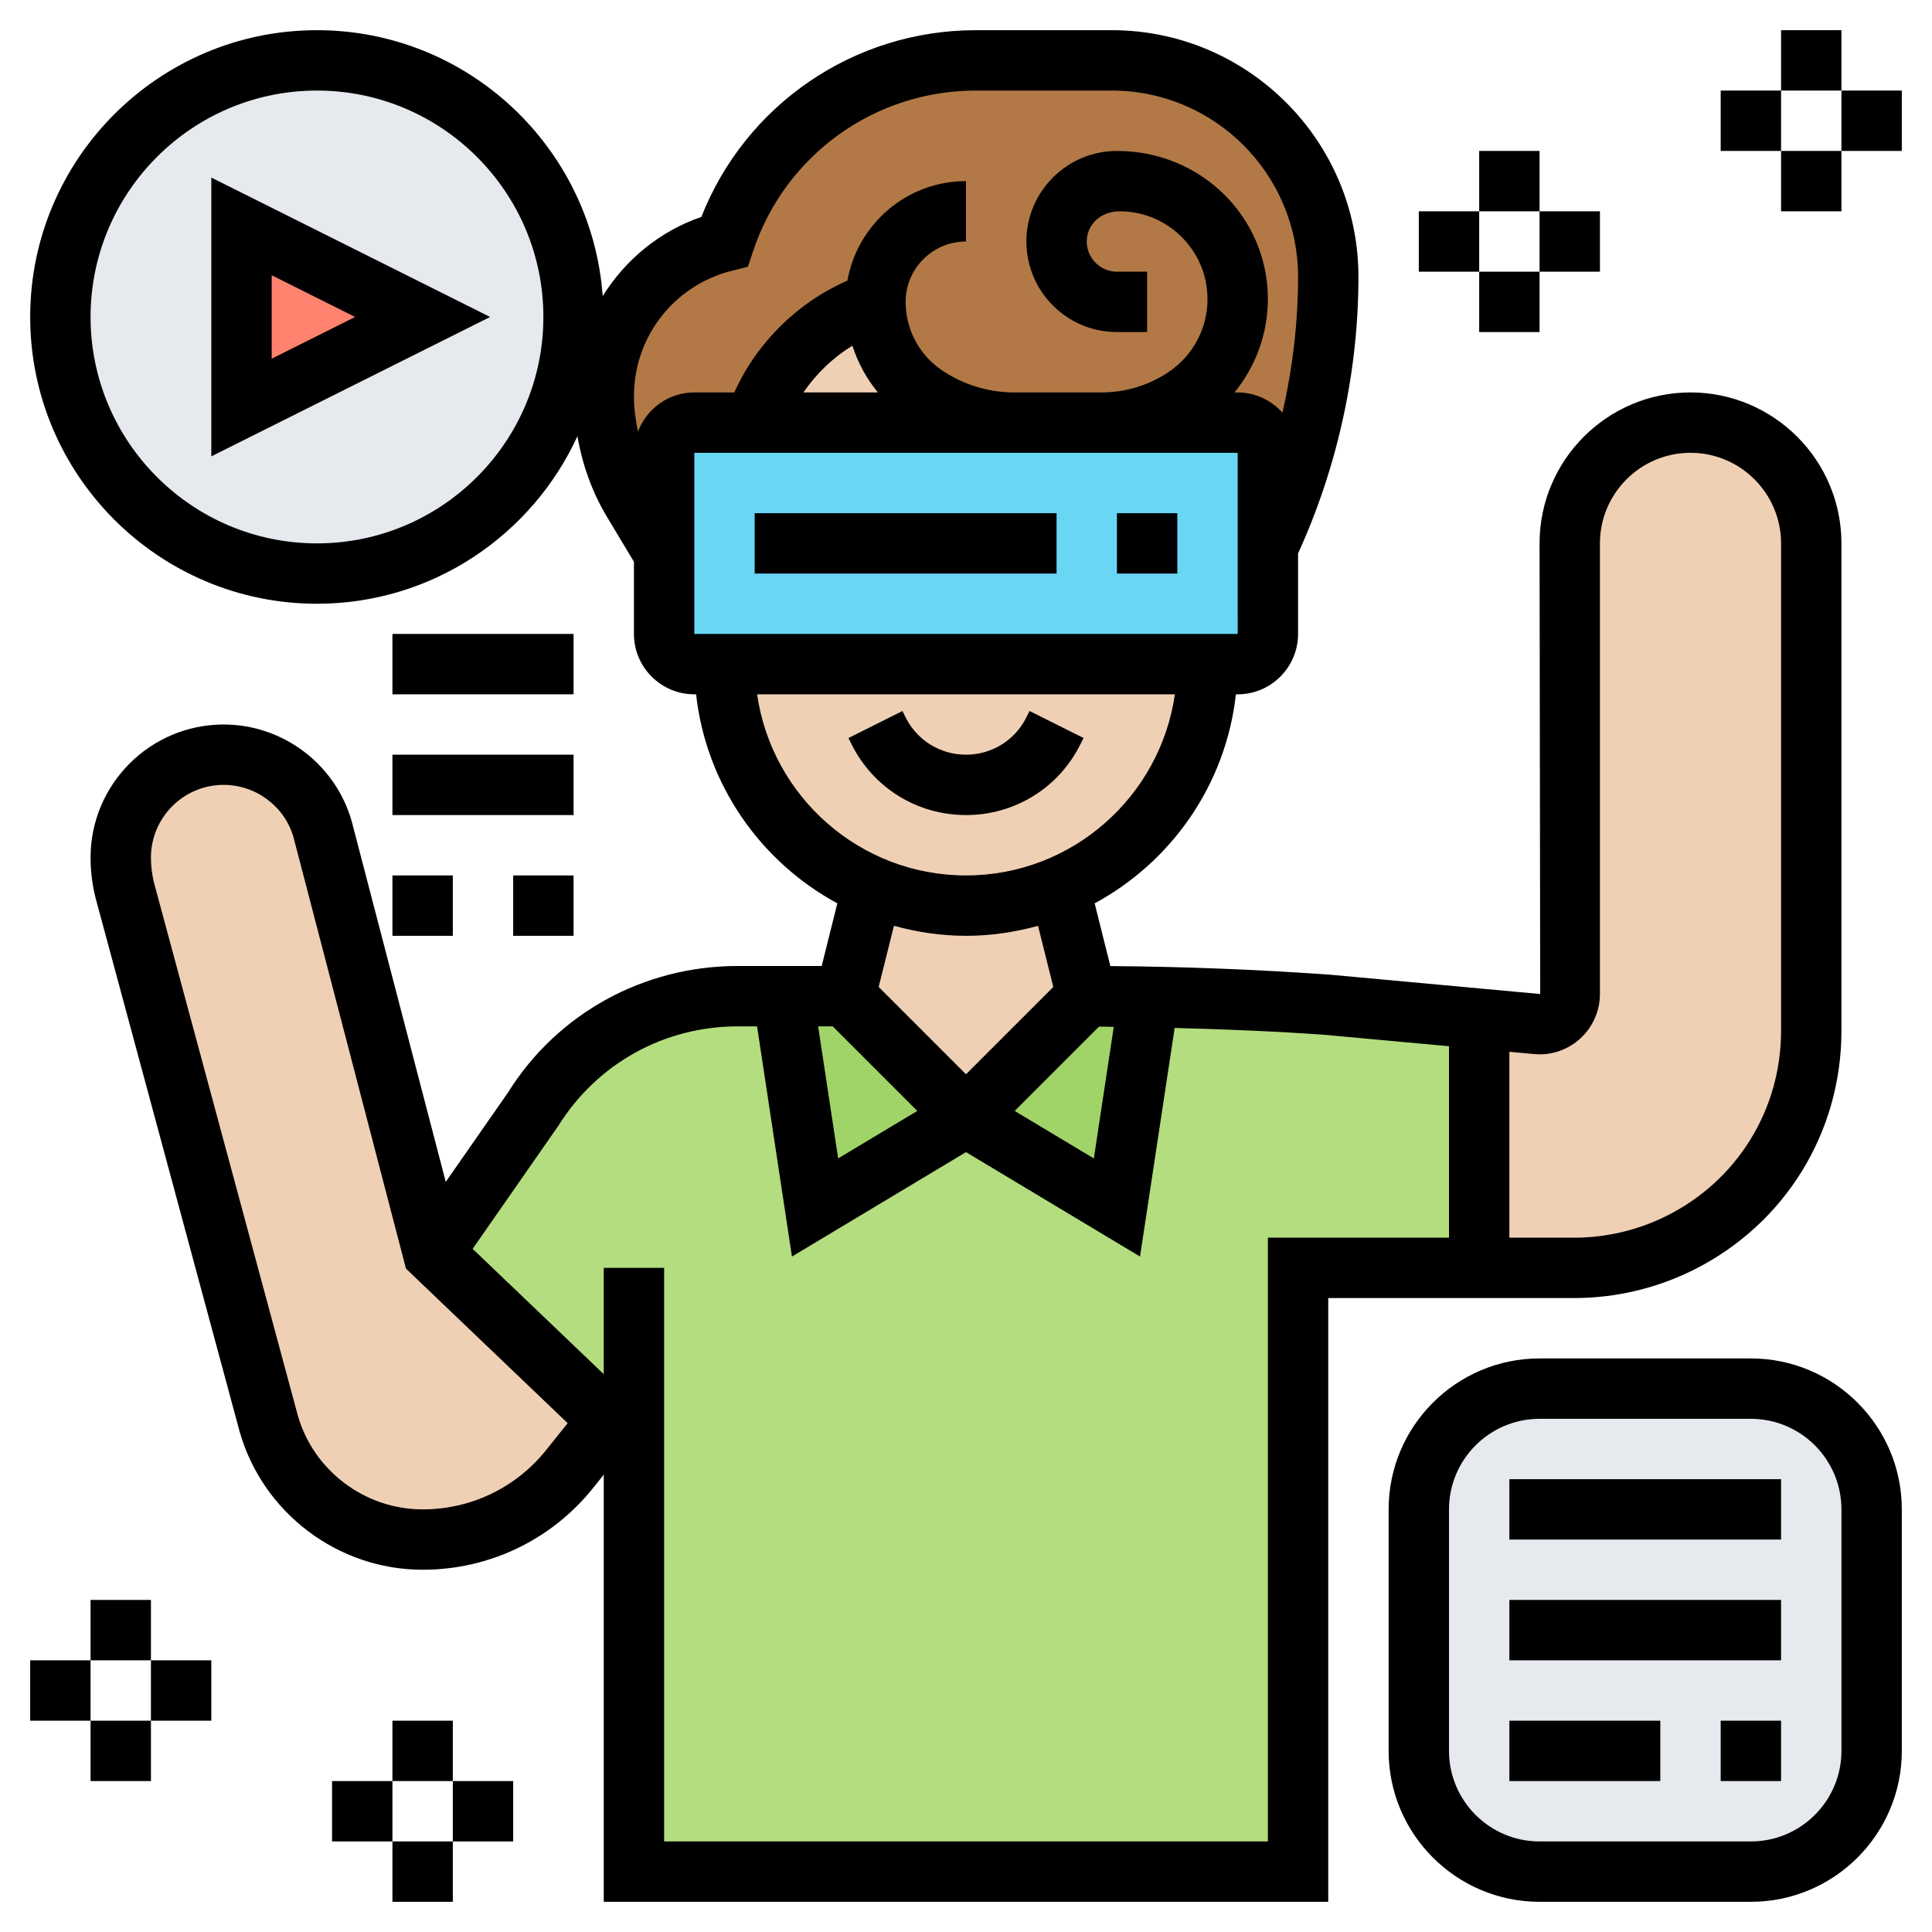
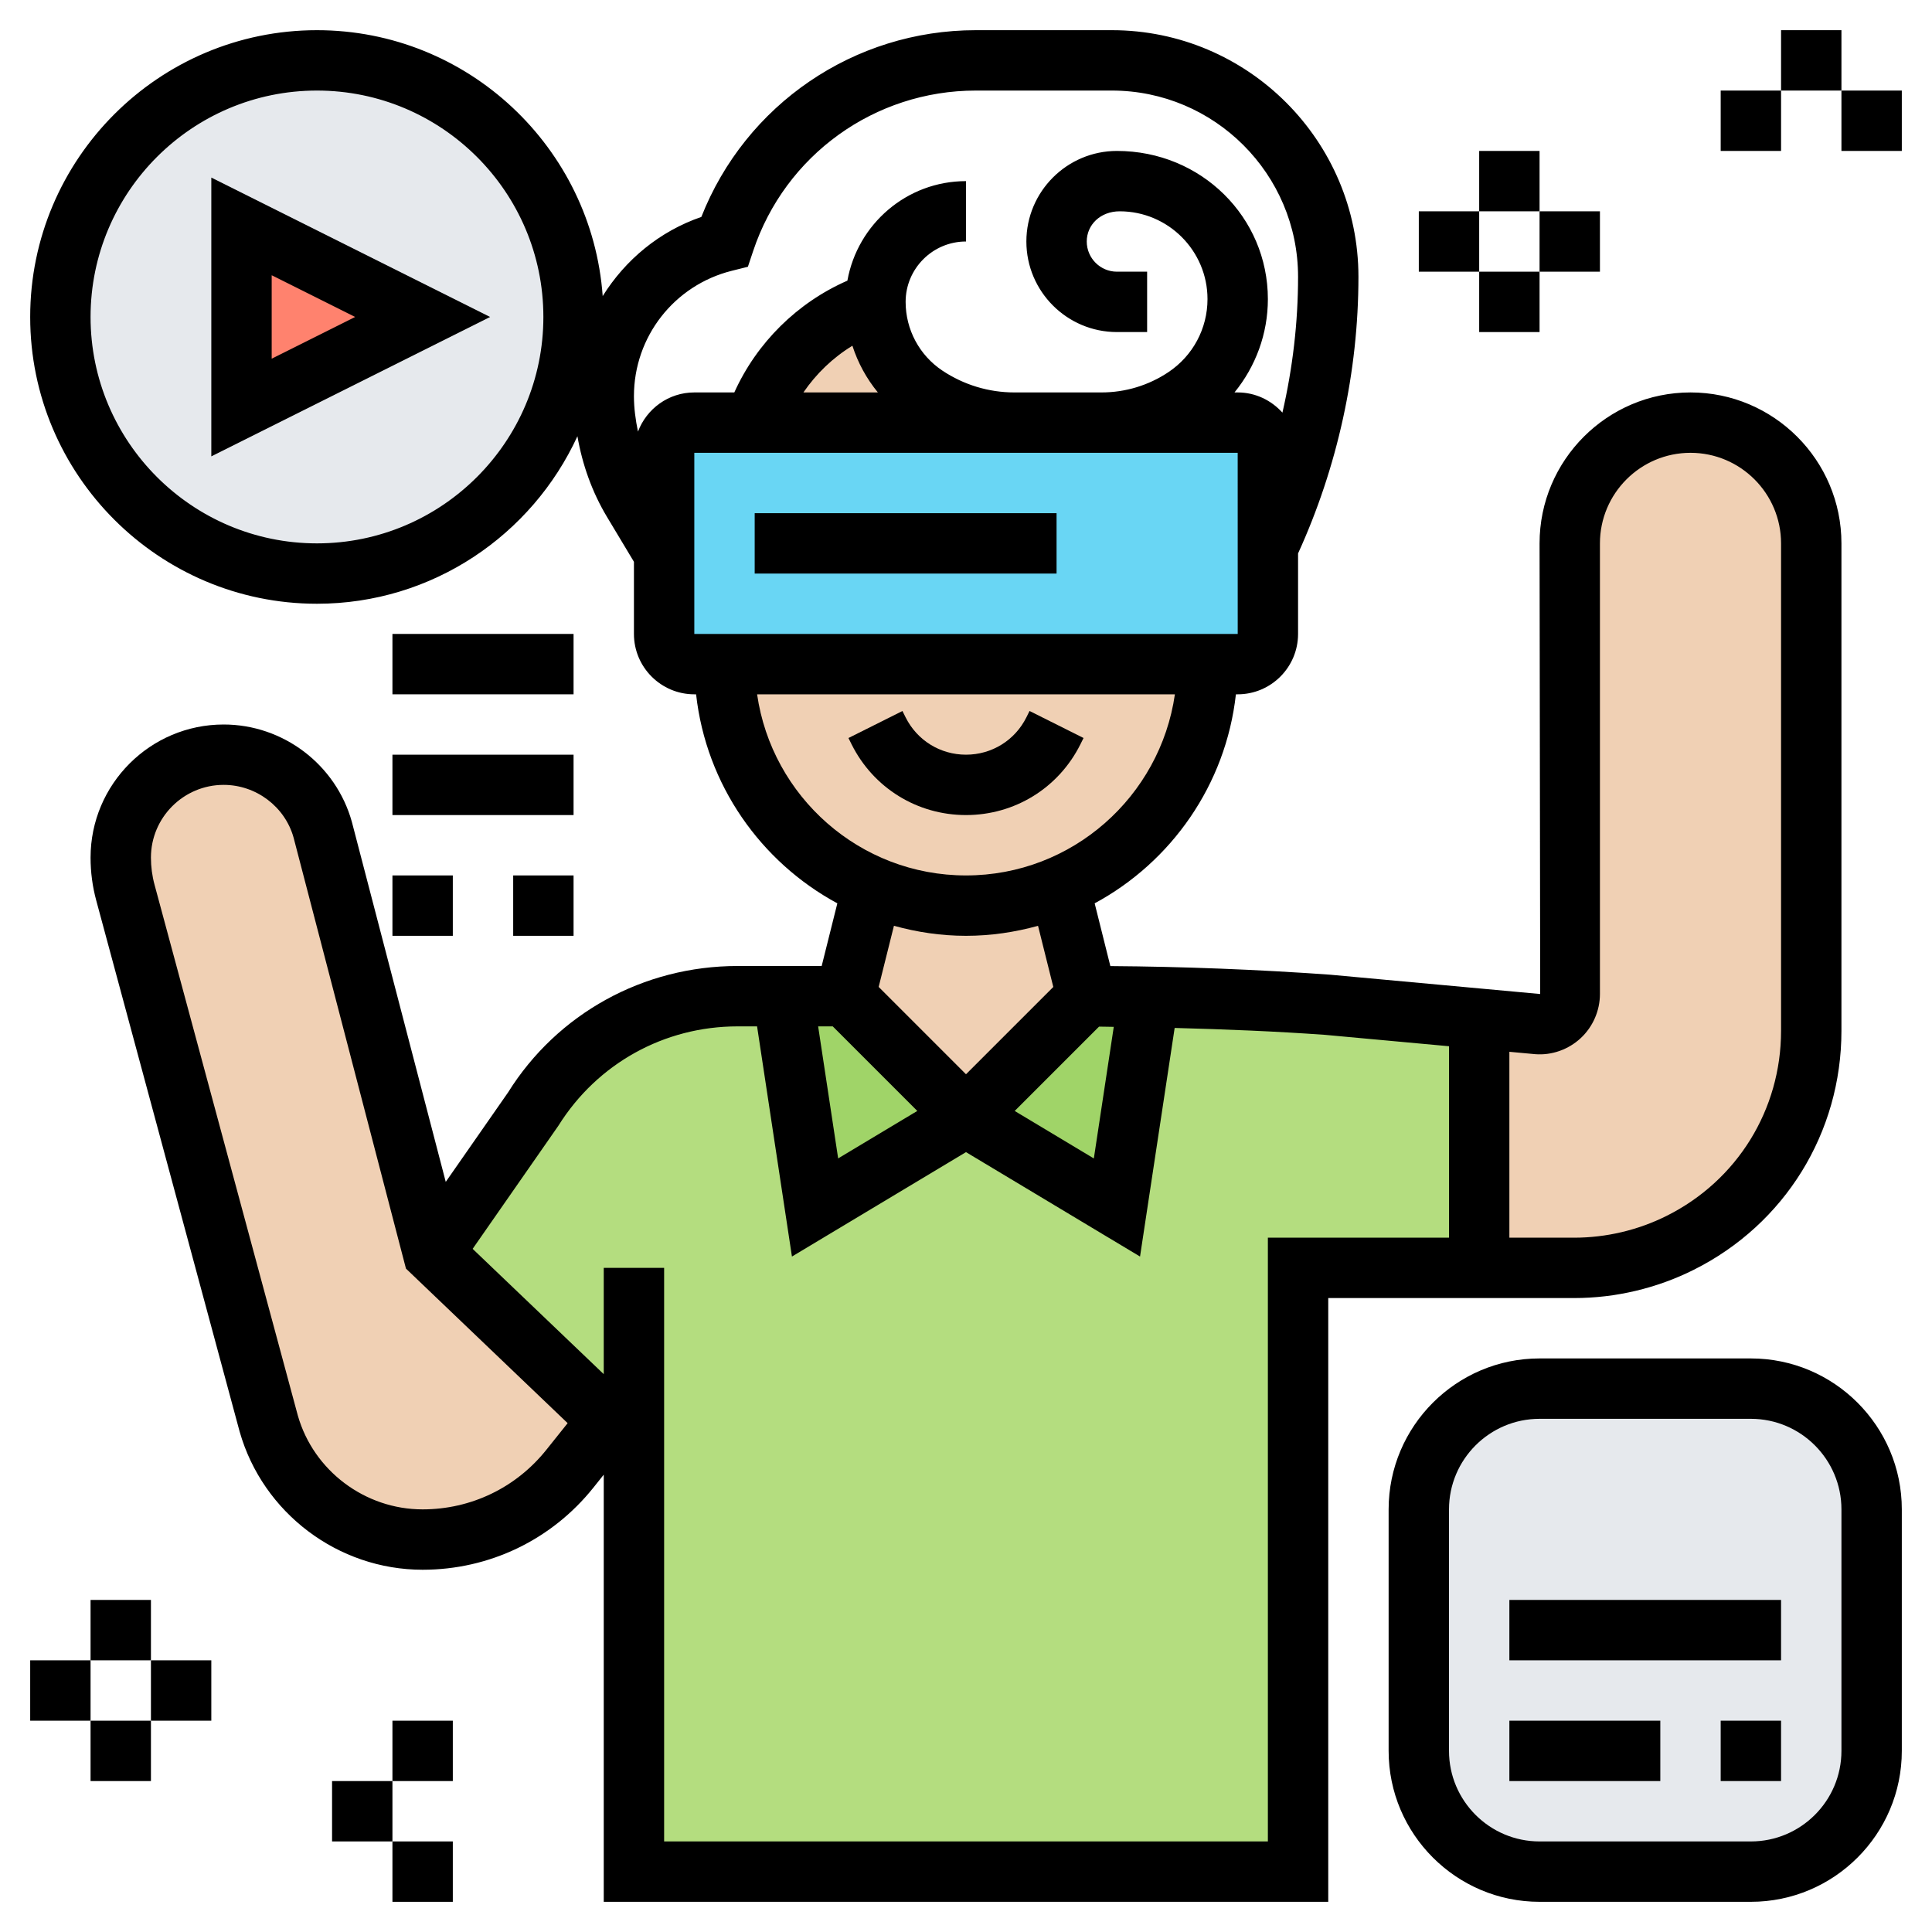
<svg xmlns="http://www.w3.org/2000/svg" id="_x33_0" enable-background="new 0 0 64 64" height="512" viewBox="0 0 64 64" width="512">
  <g>
    <g>
      <g>
        <path d="m21 46-.85 1.06-5.8-5.56 3.3-4.74c1.46-2.34 4.03-3.76 6.78-3.76h1.51l1.06 7 5-3 5 3 1.06-6.98c1.98.04 3.95.13 5.93.26l5.01.46v.01 8.25h-6v20h-22z" fill="#b4dd7f" />
      </g>
      <g>
        <path d="m32 37-5 3-1.06-7h2.06z" fill="#a0d468" />
      </g>
      <g>
        <path d="m38.06 33.02-1.06 6.98-5-3 4-4c.69 0 1.37.01 2.06.02z" fill="#a0d468" />
      </g>
      <g>
        <path d="m62 50v8c0 2.21-1.79 4-4 4h-7c-2.21 0-4-1.79-4-4v-8c0-2.21 1.79-4 4-4h7c2.21 0 4 1.79 4 4z" fill="#e6e9ed" />
      </g>
      <g>
        <path d="m10.5 2c4.69 0 8.5 3.81 8.5 8.5s-3.81 8.5-8.5 8.5-8.5-3.81-8.5-8.5 3.81-8.5 8.5-8.5z" fill="#e6e9ed" />
      </g>
      <g>
        <path d="m14 10.5-6 3v-6z" fill="#ff826e" />
      </g>
      <g>
-         <path d="m29 10c-1.89.63-3.37 2.11-4 4h-2c-.55 0-1 .45-1 1v3.33l-1.03-1.72c-.64-1.05-.97-2.26-.97-3.49 0-1.21.41-2.34 1.12-3.25.7-.9 1.7-1.57 2.88-1.87.6-1.79 1.73-3.29 3.19-4.34 1.46-1.06 3.25-1.66 5.13-1.66h4.51c3.96 0 7.17 3.21 7.17 7.17 0 3.1-.68 6.15-1.99 8.94h-.01v-3.11c0-.55-.45-1-1-1h-4.51-2.88c-1.05 0-2.07-.31-2.95-.89-1.04-.69-1.66-1.86-1.66-3.11z" fill="#b27946" />
-       </g>
+         </g>
      <g>
        <path d="m50.93 33.92c.58.04 1.07-.41 1.07-.99v-14.93c0-1.1.45-2.1 1.17-2.83.73-.72 1.73-1.17 2.83-1.17 2.21 0 4 1.79 4 4v16.15c0 1.49-.42 2.91-1.17 4.13-.75 1.21-1.84 2.22-3.17 2.89-1.09.55-2.29.83-3.51.83h-3.15v-8.25-.01z" fill="#f0d0b4" />
      </g>
      <g>
        <path d="m14.35 41.5 5.8 5.56-1.28 1.6c-1.18 1.48-2.97 2.34-4.87 2.34-1.18 0-2.3-.39-3.2-1.07-.89-.67-1.58-1.63-1.9-2.77l-4.75-17.59c-.1-.38-.15-.77-.15-1.16 0-.94.38-1.79 1-2.41s1.47-1 2.41-1c.77 0 1.48.26 2.06.7s1.01 1.06 1.22 1.8l3.65 14z" fill="#f0d0b4" />
      </g>
      <g>
        <path d="m35.09 29.38.91 3.62-4 4-4-4 .91-3.62c.95.4 2 .62 3.09.62s2.14-.22 3.09-.62z" fill="#f0d0b4" />
      </g>
      <g>
        <path d="m24 22h16c0 2.21-.9 4.21-2.34 5.66-.73.73-1.6 1.32-2.57 1.72-.95.4-2 .62-3.09.62s-2.14-.22-3.09-.62c-2.88-1.2-4.91-4.05-4.91-7.38z" fill="#f0d0b4" />
      </g>
      <g>
        <path d="m33.61 14h-8.61c.63-1.89 2.11-3.37 4-4 0 1.25.62 2.42 1.66 3.11.88.58 1.9.89 2.95.89z" fill="#f0d0b4" />
      </g>
      <g>
        <path d="m22 18.33v-3.33c0-.55.45-1 1-1h2 8.61 2.88 4.51c.55 0 1 .45 1 1v3.11 2.89c0 .55-.45 1-1 1h-1-16-1c-.55 0-1-.45-1-1z" fill="#69d6f4" />
      </g>
    </g>
    <g>
      <path d="m35.789 24.658.105-.211-1.789-.895-.105.212c-.381.762-1.147 1.236-2 1.236s-1.619-.474-2-1.236l-.105-.211-1.789.895.105.211c.722 1.444 2.174 2.341 3.789 2.341s3.067-.897 3.789-2.342z" />
      <path d="m56.105 42.065c3.02-1.509 4.895-4.544 4.895-7.919v-16.146c0-2.757-2.243-5-5-5s-5 2.243-5 5l.021 14.928-6.959-.64c-2.413-.172-4.858-.268-7.28-.285l-.52-2.079c2.54-1.371 4.346-3.928 4.679-6.924h.059c1.103 0 2-.897 2-2v-2.667c1.306-2.86 2-6.021 2-9.164 0-4.504-3.665-8.169-8.169-8.169h-4.506c-4.037 0-7.626 2.464-9.092 6.186-1.39.478-2.52 1.424-3.268 2.622-.357-4.916-4.461-8.808-9.465-8.808-5.238 0-9.5 4.262-9.5 9.5s4.262 9.5 9.5 9.5c3.828 0 7.125-2.28 8.628-5.549.163.94.485 1.848.98 2.673l.892 1.486v2.39c0 1.103.897 2 2 2h.059c.333 2.996 2.14 5.552 4.679 6.924l-.519 2.076h-2.785c-3.124 0-5.977 1.581-7.604 4.188l-2.064 2.963-3.109-11.922c-.528-1.901-2.275-3.229-4.248-3.229-2.431 0-4.409 1.978-4.409 4.409 0 .481.063.96.189 1.423l4.751 17.598c.769 2.691 3.26 4.57 6.059 4.57 2.213 0 4.275-.991 5.657-2.719l.344-.431v14.15h24v-20h8.146c1.368 0 2.737-.323 3.959-.935zm-45.605-24.065c-4.136 0-7.5-3.364-7.5-7.5s3.364-7.5 7.5-7.5 7.5 3.364 7.5 7.5-3.364 7.5-7.5 7.5zm41.863 16.39c.405-.377.637-.911.637-1.464v-14.926c0-1.654 1.346-3 3-3s3 1.346 3 3v16.146c0 2.613-1.452 4.962-3.789 6.13-.946.474-2.006.724-3.065.724h-2.146v-6.158l.857.079c.549.043 1.101-.154 1.506-.531zm-15.468-.374-.66 4.359-2.622-1.573 2.794-2.794c.162 0 .326.007.488.008zm-13.895-13.016v-6h18l.001 6zm5.237-9.547c.182.565.467 1.088.844 1.547h-2.467c.426-.622.977-1.153 1.623-1.547zm-7.103 2.844c-.08-.385-.134-.777-.134-1.174 0-1.968 1.333-3.675 3.243-4.153l.532-.133.174-.521c1.06-3.18 4.024-5.316 7.376-5.316h4.506c3.401 0 6.169 2.768 6.169 6.169 0 1.509-.178 3.023-.518 4.5-.367-.407-.892-.669-1.482-.669h-.106c.703-.863 1.106-1.946 1.106-3.092 0-2.706-2.202-4.908-5-4.908-1.654 0-3 1.346-3 3s1.346 3 3 3h1v-2h-1c-.551 0-1-.449-1-1s.449-1 1.092-1c1.603 0 2.908 1.305 2.908 2.908 0 .975-.484 1.879-1.295 2.42-.659.44-1.426.672-2.219.672h-2.881c-.852 0-1.677-.25-2.387-.723-.762-.508-1.218-1.36-1.218-2.277 0-1.103.897-2 2-2v-2c-1.965 0-3.594 1.427-3.929 3.297-1.659.727-3.001 2.053-3.746 3.703h-1.325c-.855 0-1.58.541-1.866 1.297zm3.946 8.703h13.84c-.488 3.387-3.401 6-6.92 6s-6.432-2.613-6.92-6zm6.92 8c.827 0 1.625-.121 2.386-.331l.506 2.025-2.892 2.892-2.893-2.893.506-2.025c.762.211 1.56.332 2.387.332zm-4.414 3 2.801 2.801-2.622 1.573-.663-4.374zm-9.492 14.032c-1.001 1.251-2.493 1.968-4.095 1.968-1.91 0-3.611-1.283-4.132-3.105l-4.747-17.585c-.08-.293-.12-.597-.12-.901 0-1.328 1.081-2.409 2.409-2.409 1.078 0 2.033.726 2.317 1.749l3.722 14.275 5.356 5.12zm23.906-7.032v20h-20v-19h-2v3.521l-4.343-4.151 2.841-4.08c1.288-2.06 3.506-3.29 5.936-3.29h.645l1.155 7.625 5.766-3.459 5.765 3.459 1.147-7.573c1.67.044 3.339.111 4.985.229l4.103.377v6.342z" />
      <path d="m7 15.118 9.236-4.618-9.236-4.618zm2-6 2.764 1.382-2.764 1.382z" />
      <path d="m57 3h2v2h-2z" />
      <path d="m59 1h2v2h-2z" />
      <path d="m13 29h2v2h-2z" />
      <path d="m13 25h6v2h-6z" />
      <path d="m13 21h6v2h-6z" />
      <path d="m17 29h2v2h-2z" />
-       <path d="m37 17h2v2h-2z" />
      <path d="m25 17h10v2h-10z" />
      <path d="m61 3h2v2h-2z" />
-       <path d="m59 5h2v2h-2z" />
      <path d="m47 7h2v2h-2z" />
      <path d="m49 5h2v2h-2z" />
      <path d="m51 7h2v2h-2z" />
      <path d="m49 9h2v2h-2z" />
      <path d="m11 59h2v2h-2z" />
      <path d="m13 61h2v2h-2z" />
-       <path d="m15 59h2v2h-2z" />
      <path d="m13 57h2v2h-2z" />
      <path d="m1 55h2v2h-2z" />
      <path d="m3 57h2v2h-2z" />
      <path d="m5 55h2v2h-2z" />
      <path d="m3 53h2v2h-2z" />
      <path d="m58 45h-7c-2.757 0-5 2.243-5 5v8c0 2.757 2.243 5 5 5h7c2.757 0 5-2.243 5-5v-8c0-2.757-2.243-5-5-5zm3 13c0 1.654-1.346 3-3 3h-7c-1.654 0-3-1.346-3-3v-8c0-1.654 1.346-3 3-3h7c1.654 0 3 1.346 3 3z" />
-       <path d="m50 49h9v2h-9z" />
      <path d="m50 53h9v2h-9z" />
      <path d="m57 57h2v2h-2z" />
      <path d="m50 57h5v2h-5z" />
    </g>
  </g>
</svg>